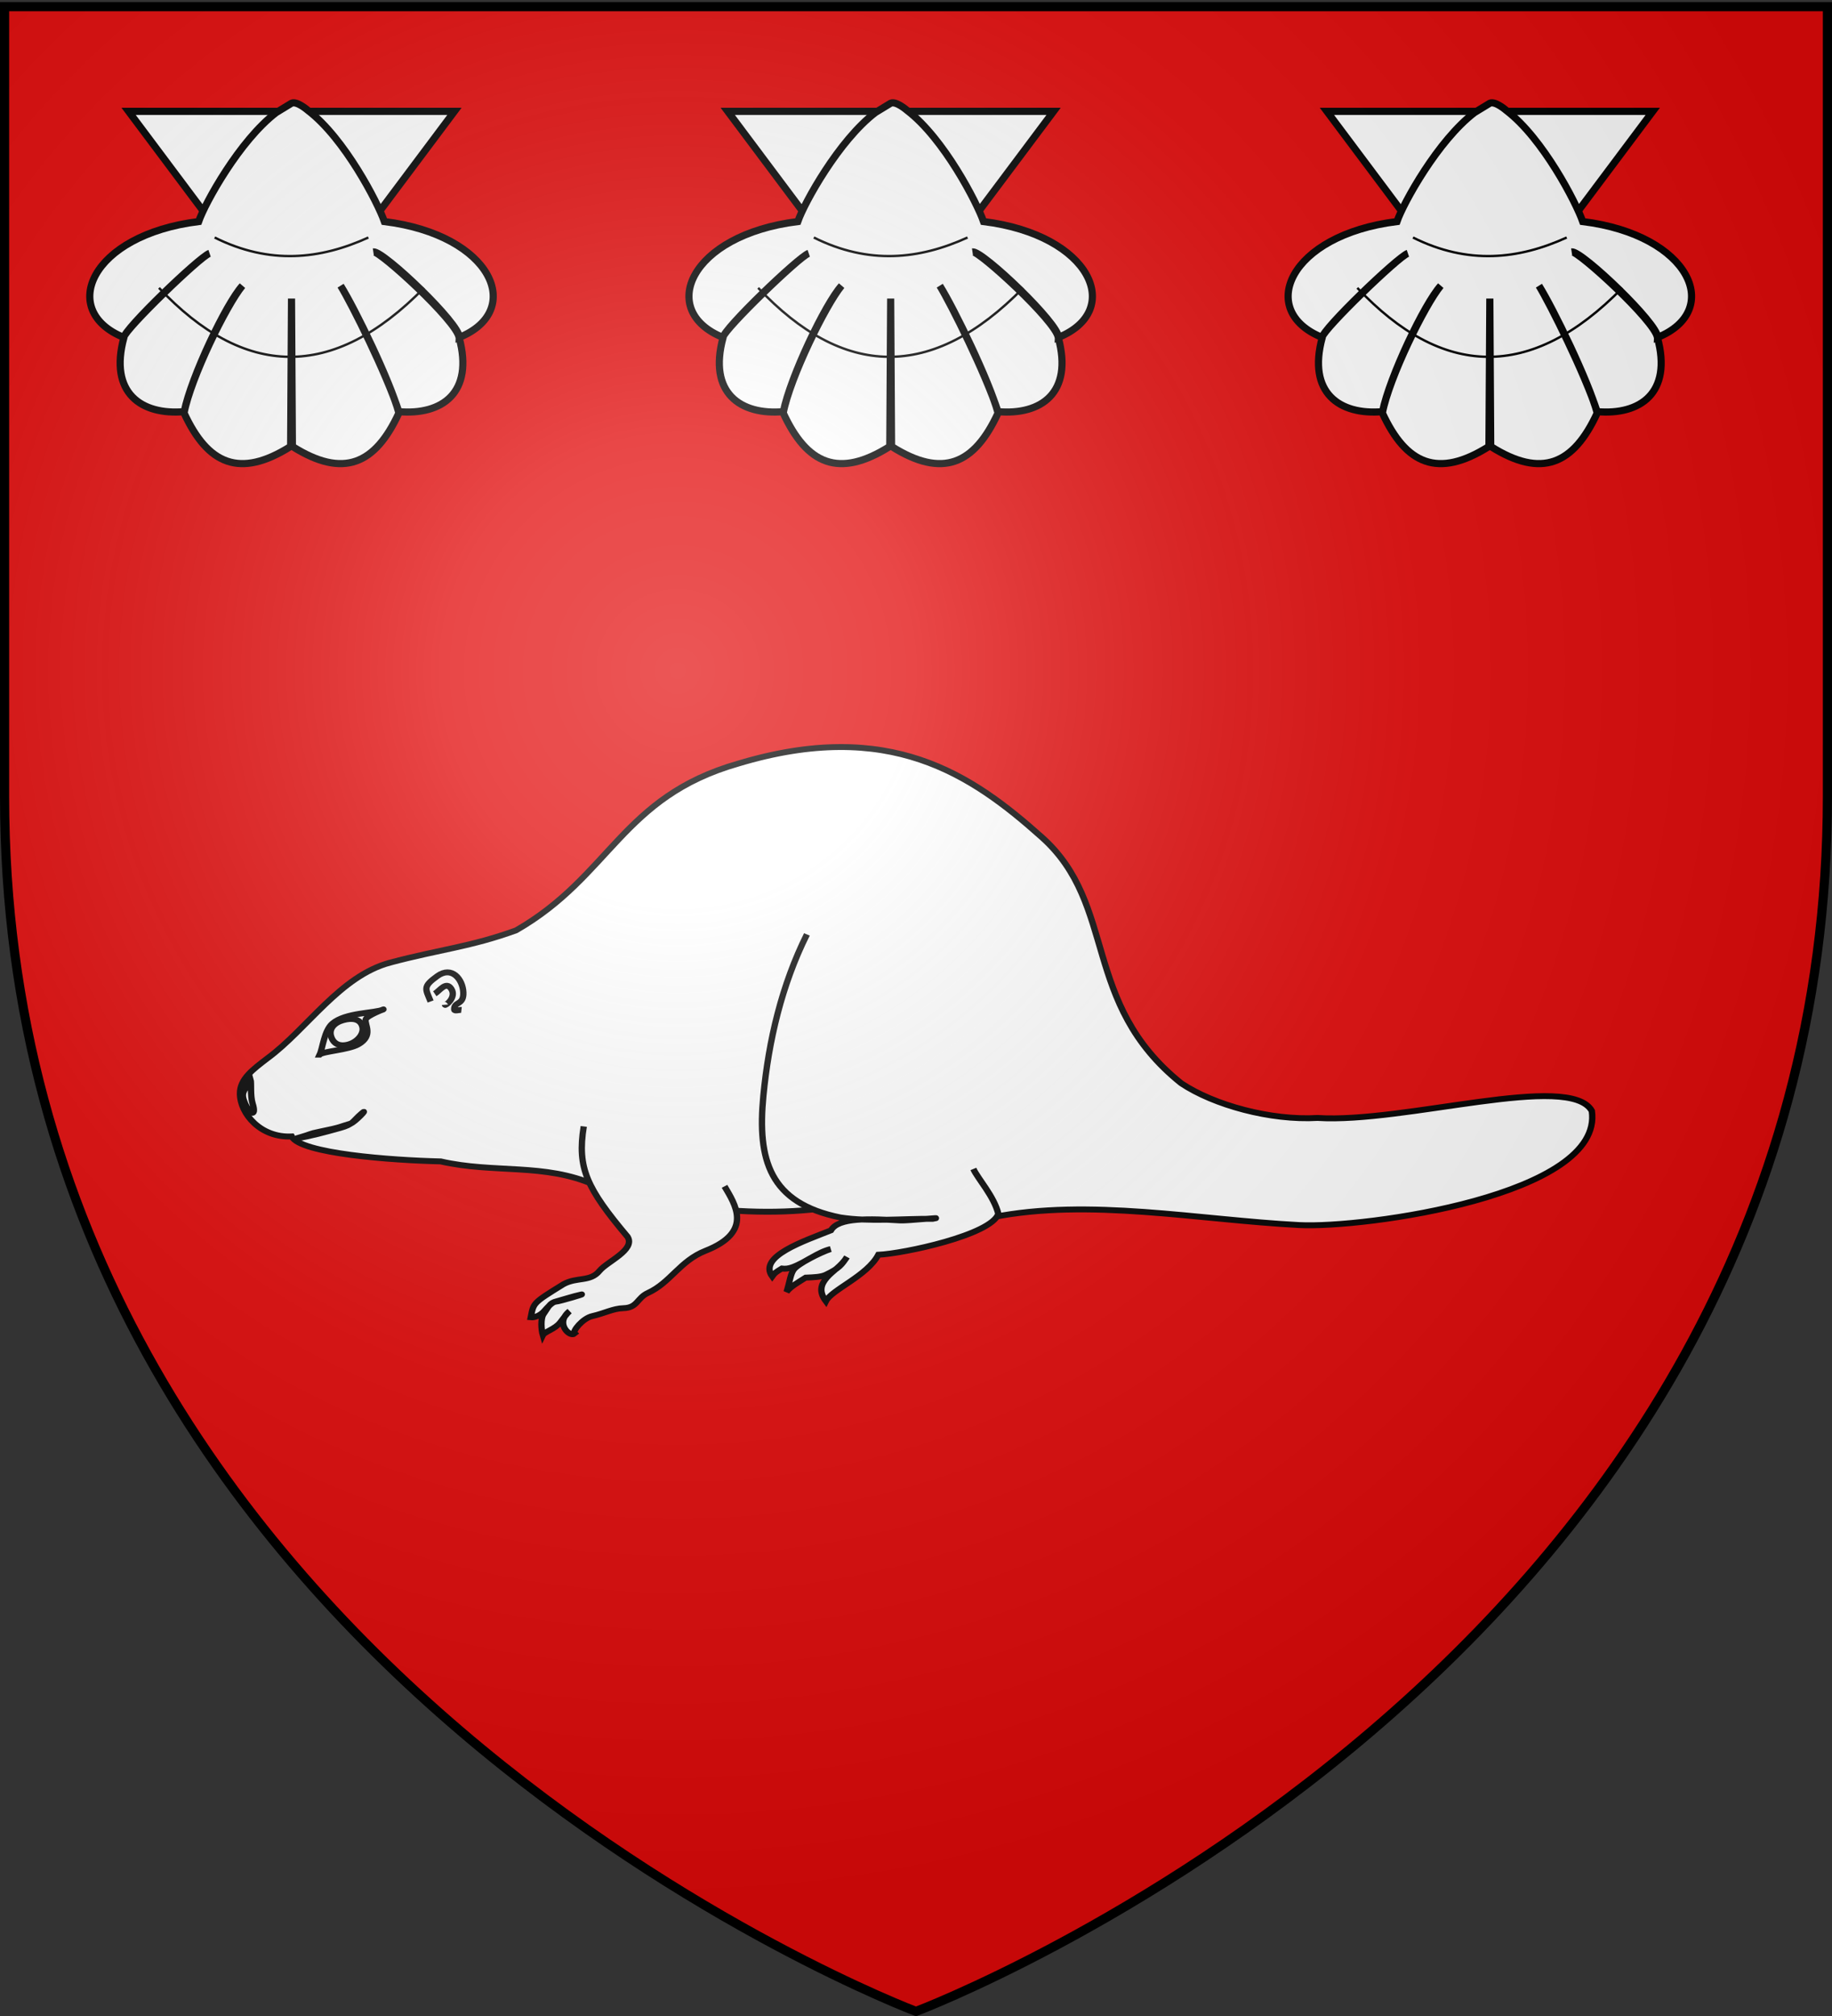
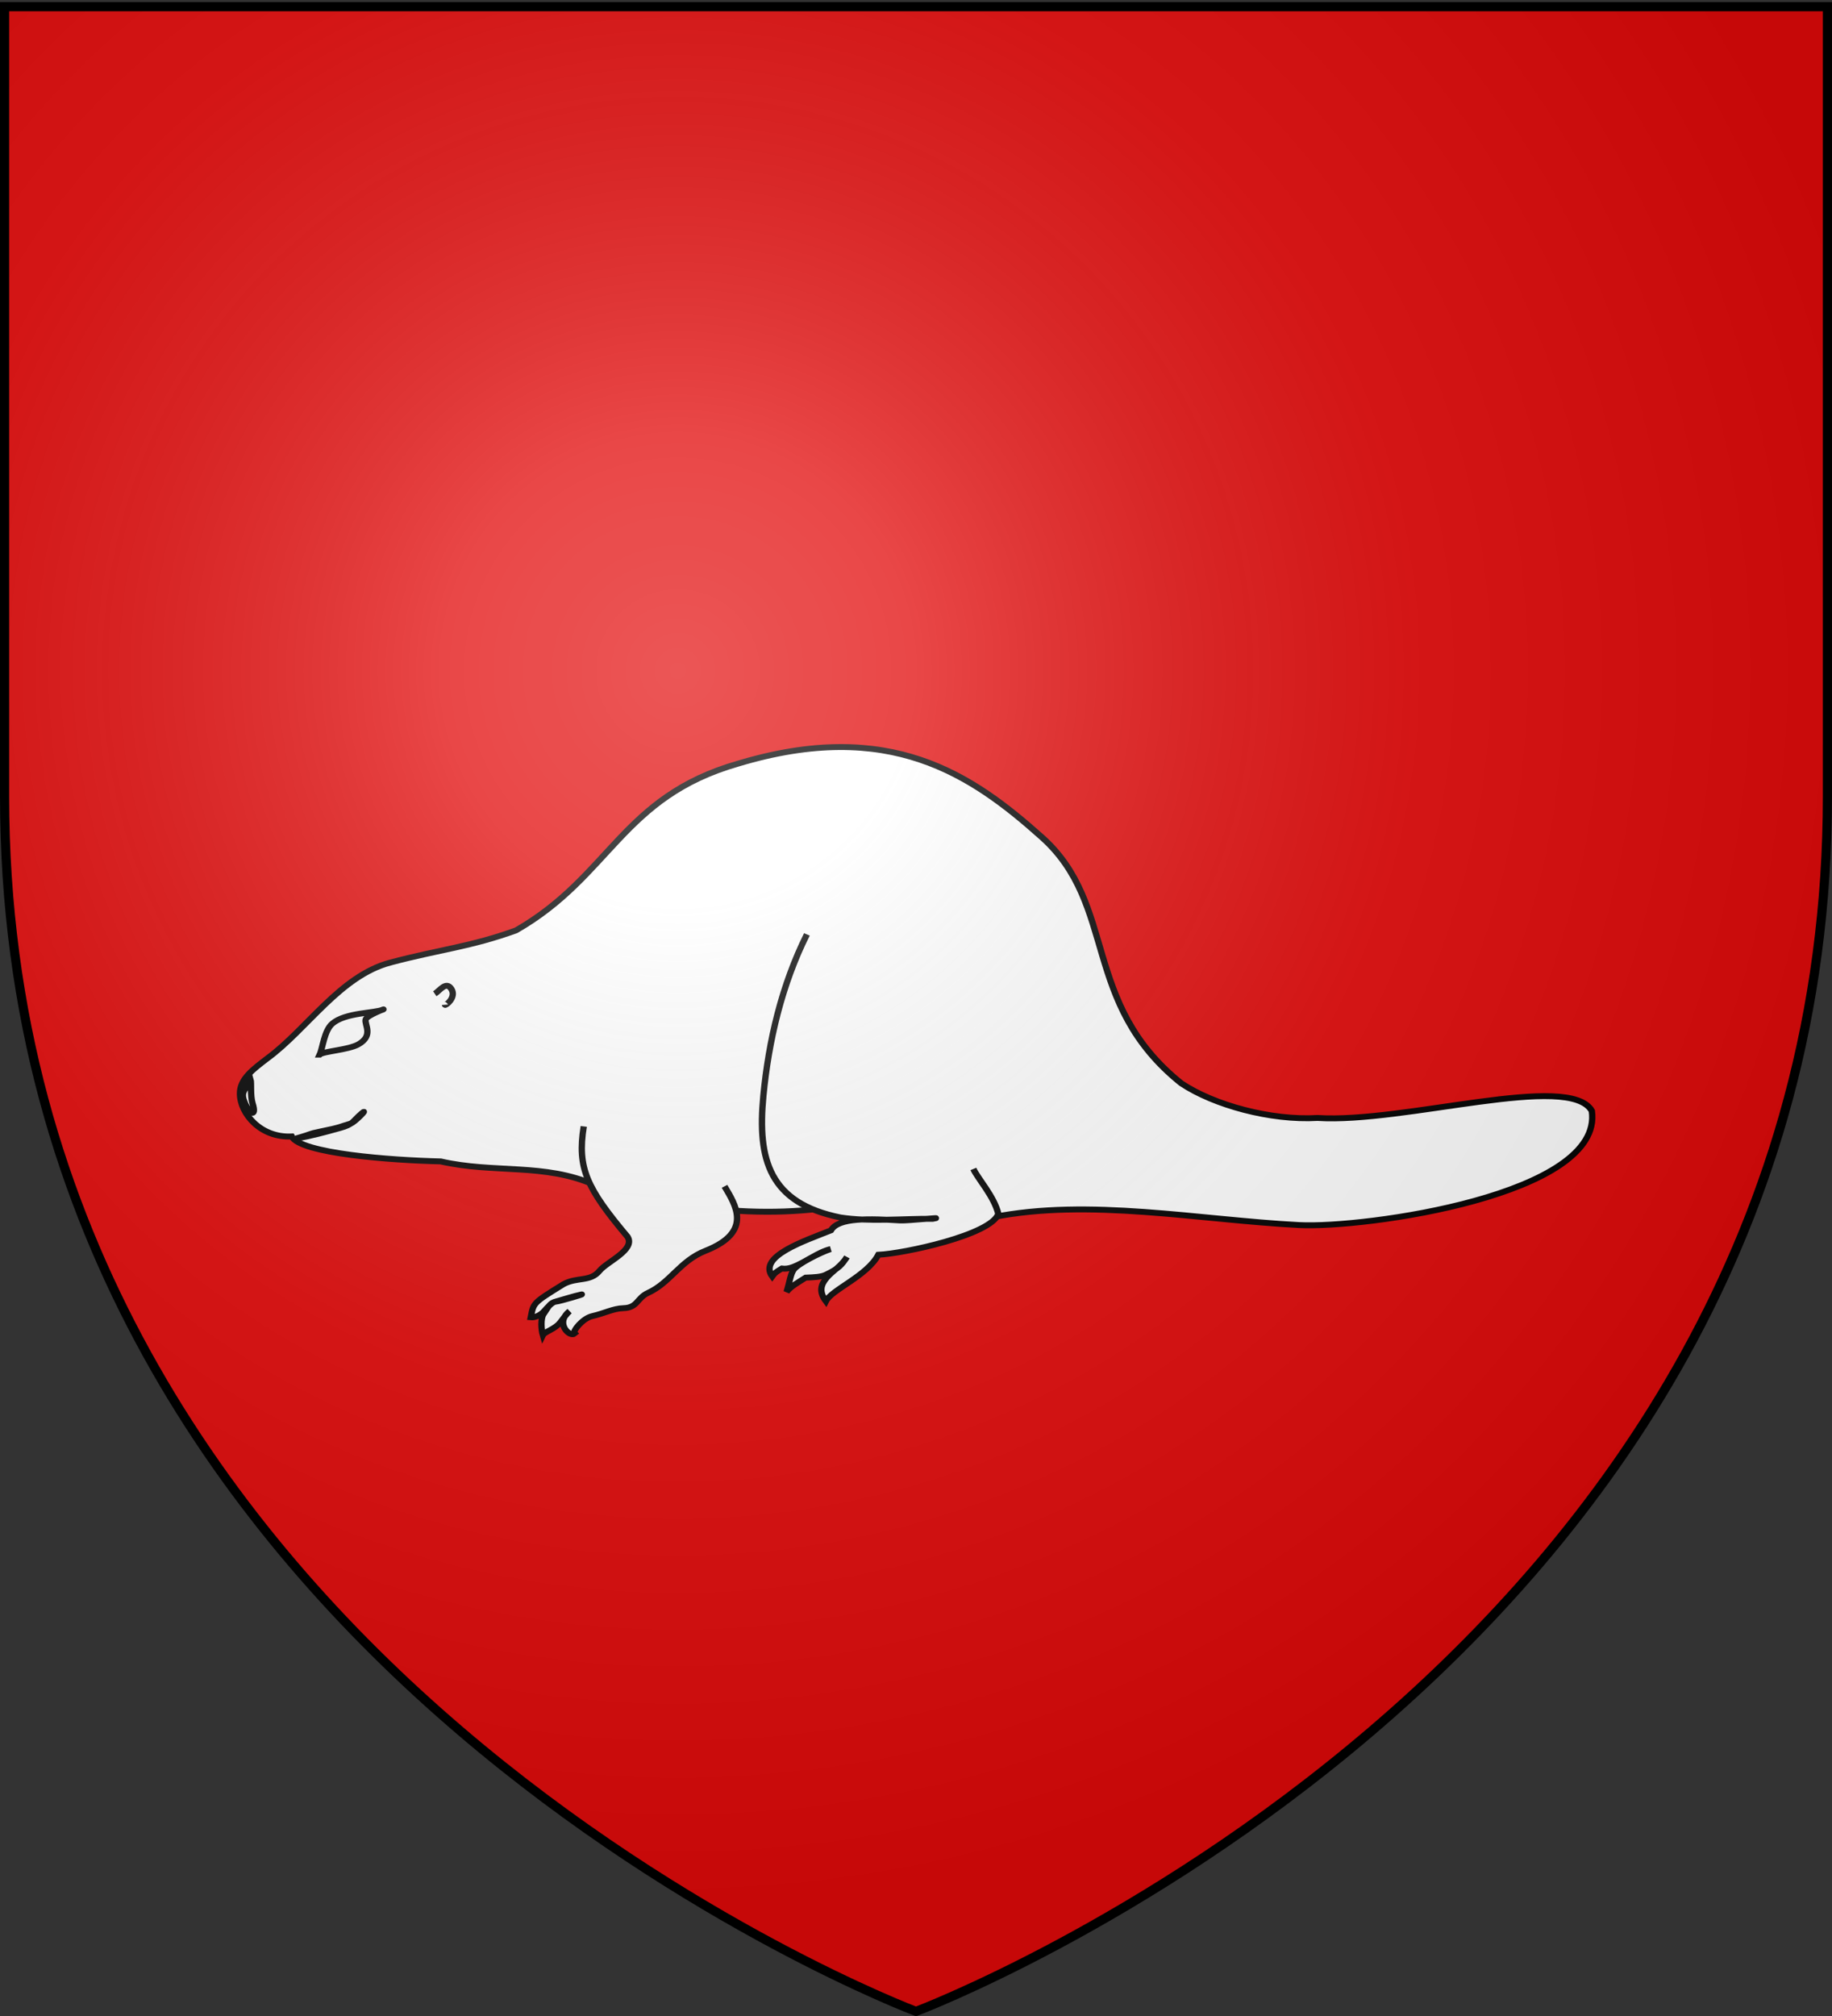
<svg xmlns="http://www.w3.org/2000/svg" xmlns:xlink="http://www.w3.org/1999/xlink" width="600" height="660" version="1.0">
  <rect width="100%" height="100%" fill="#333333" stroke="none" />
  <desc>Flag of Canton of Valais (Wallis)</desc>
  <defs>
    <radialGradient xlink:href="#a" id="c" cx="221.445" cy="226.331" r="300" fx="221.445" fy="226.331" gradientTransform="matrix(1.353 0 0 1.349 -77.63 -85.747)" gradientUnits="userSpaceOnUse" />
    <linearGradient id="a">
      <stop offset="0" style="stop-color:white;stop-opacity:.314" />
      <stop offset=".19" style="stop-color:white;stop-opacity:.251" />
      <stop offset=".6" style="stop-color:#6b6b6b;stop-opacity:.125" />
      <stop offset="1" style="stop-color:black;stop-opacity:.125" />
    </linearGradient>
  </defs>
  <g style="display:inline">
    <path d="M300 658.5s298.5-112.32 298.5-397.772V2.176H1.5v258.552C1.5 546.18 300 658.5 300 658.5" style="fill:#e20909;fill-opacity:1;fill-rule:evenodd;stroke:none;stroke-width:1px;stroke-linecap:butt;stroke-linejoin:miter;stroke-opacity:1" />
  </g>
  <g style="fill:#fff;fill-opacity:1;stroke:#000;stroke-width:2.312;stroke-miterlimit:4;stroke-dasharray:none;stroke-opacity:1;display:inline">
    <path d="M-546.63 922.588c19.032.224 29.836 2.47 47.443.997 38.857-10.589 50.906-39.298 95.233-39.718 57.685-1.38 80.611 28.223 98.837 59.599 19.469 33.515-3.637 66.595 23.115 107.433 9.175 11.67 27.453 23.464 44.16 27.338 29.81 11.178 93.263 8.93 96.875 26.028-4.537 33.11-92.15 20.541-114.494 12.496-35.007-12.605-70.868-32.243-106.737-35.025-5.516-18.492-17.478-17.359-34.515-19.588-33.427 1.046-67.34-11.5-101.619-34.272-15.122-13.538-34.063-14.777-51.425-24.945-17.246-5.613-48.316-17.633-49.623-25.001-11.071-2.695-15.649-13.936-13.67-21.522 1.478-5.66 7.207-7.886 13.38-10.55 16.863-6.809 34.009-23.495 53.04-23.27z" style="fill:#fff;fill-opacity:1;fill-rule:evenodd;stroke:#000;stroke-width:2.312;stroke-linecap:butt;stroke-linejoin:miter;stroke-miterlimit:4;stroke-dasharray:none;stroke-opacity:1" transform="matrix(.863 -.239 .239 .801 379.078 -554.516)" />
-     <path d="M-536.572 941.5c-.463-5.422-1.303-6.396 4.964-8.875 6.266-2.48 8.61 3.89 7.445 8.875-1.164 4.986-4.194 2.367-4.964 5.424-.216.858 1.655.657 2.482.986" style="fill:#fff;fill-opacity:1;fill-rule:evenodd;stroke:#000;stroke-width:2.312;stroke-linecap:butt;stroke-linejoin:miter;stroke-miterlimit:4;stroke-dasharray:none;stroke-opacity:1" transform="matrix(.863 -.239 .239 .801 379.078 -554.516)" />
    <path d="M-531.873 944.238c-.122.581 4.837-1.477 3.89-5.215-.965-3.808-4.277-.608-6.321 0M-397.66 955.532c-14.134 16.495-24.489 36.06-32.142 56.404-8.846 23.481-9.125 41.143 14.298 53.965 9.83 4.771 21.394 6.843 32.315 10.181 5.129.635-9.107-1.868-11.598-2.784-10.512-3.854-21.376-7.694-25.379-3.527-10.425 1.241-28.401 2.18-25.4 11.239 1.34-1.12 1.65-1.182 4.157-1.959 1.163.539 2.503.74 3.944.6 5.193-.5 10.497-3.057 15.231-2.842-3.832.17-13.125 2.122-15.146 3.938-1.647 1.48-2.361 3.696-4.778 7.622 1.889-1.586 4.996-2.35 8.157-3.395 3.052.77 5.465 1.382 7.373 1.023 5.402-1.017 6.63-2.11 9.267-4.495-2.848 2.826-6.503 3.772-9.204 5.682-2.71 1.917-4.346 4.351-2.786 8.809 3.183-3.754 17.066-5.211 23.224-12.05 8.956 2.2 41.572 4.34 46.344-2.889.369-7.025-3.519-15.45-4.047-19.565M-495.957 1004.68c-6.72 15.02-5.412 23.651 3.83 46.278 1.426 5.764-9.78 7.174-13.405 9.893-4.423 3.317-8.438-.124-14.042 1.277-12.931 3.998-12.37 3.921-14.91 9.08 1.321.572 3.581.277 5.329-.944 3.616-2.526 4.582-2.447 5.074-2.353 1.701.325 11.615.074 9.613-.039-3.187-.18-6.383 0-9.575 0-2.436 0-2.809.975-5.67 3.49-1.442 1.268-2.402 5.545-2.402 7.851.953-1.126 4.932-.991 7.449-3.012 1.25-1.004 3.322-2.715 4.421-3.264-1.846.827-2.86 1.987-3.319 3.202-1.163 3.079 1.243 6.51 2.713 5.776-.637-1.036 4.423-4.916 8.037-4.73 4.602.239 8.098-.712 11.75.262 5.078 1.354 5.743-2.428 10.213-3.192 8.946-1.527 14.534-8.765 24.574-9.893 18.946-2.129 15.194-14.554 13.405-22.34M-607.847 952.076c0 1.432-1.805 5.94-1.805 9.31.116 6.167-2.632 3.566-2.74-2.437 0-3.42 1.81-3.454 4.545-6.873zM-598.085 979.149c5.505.648 11.012.638 16.596.638 5.037 0 4.882-1.164 8.936-3.191 3.616-1.808-3.179 2.615-4.842 2.63-4.353.04-3.155.45-11.715-.187-4.392-.326-2.35.052-8.975.11zM-581.01 949.947c1.762-2.146 4.044-8.555 7.659-10.373 5.718-2.874 15.914.54 19.308 0 1.096-.173-6.388.513-7.18 1.915-1.024 1.812 1.227 6.89-5.107 8.617-4.082 1.114-13.174-1.063-14.68-.16z" style="fill:#fff;fill-opacity:1;fill-rule:evenodd;stroke:#000;stroke-width:2.312;stroke-linecap:butt;stroke-linejoin:miter;stroke-miterlimit:4;stroke-dasharray:none;stroke-opacity:1" transform="matrix(.863 -.239 .239 .801 379.078 -554.516)" />
-     <path d="M-563.119 943.709c0 2.99-3.31 5.416-6.797 5.416-3.488 0-5.202-1.948-5.202-4.937s2.512-4.778 6-4.778 6 1.31 6 4.299z" style="fill:#fff;fill-opacity:1;stroke:#000;stroke-width:2.312;stroke-miterlimit:4;stroke-dasharray:none;stroke-opacity:1" transform="matrix(.863 -.239 .239 .801 379.078 -554.516)" />
  </g>
  <g id="b">
-     <path d="m210.616 124.75 68.307 91.255 68.336-91.255H210.616z" style="fill:#fff;fill-opacity:1;fill-rule:evenodd;stroke:#000;stroke-width:3;stroke-linecap:butt;stroke-linejoin:miter;stroke-miterlimit:4;stroke-dasharray:none;stroke-opacity:1" transform="matrix(.781 0 0 .781 -122.376 -60.973)" />
-     <path d="M272.563 125.219c-15.366 11.694-29.83 37.842-32.563 45.719-45.389 5.631-59.01 37.373-31.437 48.562.653-3.537 32.284-34.076 35.978-35.224-4.404 1.629-36.045 32.033-35.885 35.286-6.33 23.265 7.295 32.616 25.281 31.063 2.902-14.41 17.519-45.172 24.41-52.795-6.737 8.182-21.648 38.577-24.472 53.357 9.937 21.524 23.263 27.56 44.688 14.032l.375-61.99.375 61.99c21.424 13.529 34.72 7.492 44.656-14.031-3.592-13.246-18.418-43.748-24.441-53.358 4.754 7.79 19.223 36.778 24.41 52.795 17.986 1.553 31.612-7.798 25.28-31.062-1.023-6.998-33.297-36.4-35.915-35.906 4.198-.46 36.344 30.2 36.01 35.843 27.572-11.189 13.95-42.931-31.438-48.562-2.734-7.877-16.64-34.859-32.007-46.553 0 0-4.642-4.098-6.93-3.041z" style="fill:#fff;fill-opacity:1;fill-rule:evenodd;stroke:#000;stroke-width:3;stroke-linecap:butt;stroke-linejoin:miter;stroke-miterlimit:4;stroke-dasharray:none;stroke-opacity:1" transform="matrix(.781 0 0 .781 -122.376 -60.973)" />
-     <path d="M246.705 177.634c23.134 11.518 44.287 9.172 64.465 0M223.364 198.752c35.567 37.691 72.616 39.346 111.147 0" style="fill:none;fill-rule:evenodd;stroke:#000;stroke-width:1;stroke-linecap:butt;stroke-linejoin:miter;stroke-miterlimit:4;stroke-dasharray:none;stroke-opacity:1" transform="matrix(.781 0 0 .781 -122.376 -60.973)" />
-   </g>
+     </g>
  <use xlink:href="#b" width="600" height="660" transform="translate(196.232)" />
  <use xlink:href="#b" width="600" height="660" transform="translate(392.464)" />
  <path d="M300 658.5s298.5-112.32 298.5-397.772V2.176H1.5v258.552C1.5 546.18 300 658.5 300 658.5" style="opacity:1;fill:url(#c);fill-opacity:1;fill-rule:evenodd;stroke:none;stroke-width:1px;stroke-linecap:butt;stroke-linejoin:miter;stroke-opacity:1" />
  <path d="M300 658.5S1.5 546.18 1.5 260.728V2.176h597v258.552C598.5 546.18 300 658.5 300 658.5z" style="opacity:1;fill:none;fill-opacity:1;fill-rule:evenodd;stroke:#000;stroke-width:3;stroke-linecap:butt;stroke-linejoin:miter;stroke-miterlimit:4;stroke-dasharray:none;stroke-opacity:1" />
</svg>